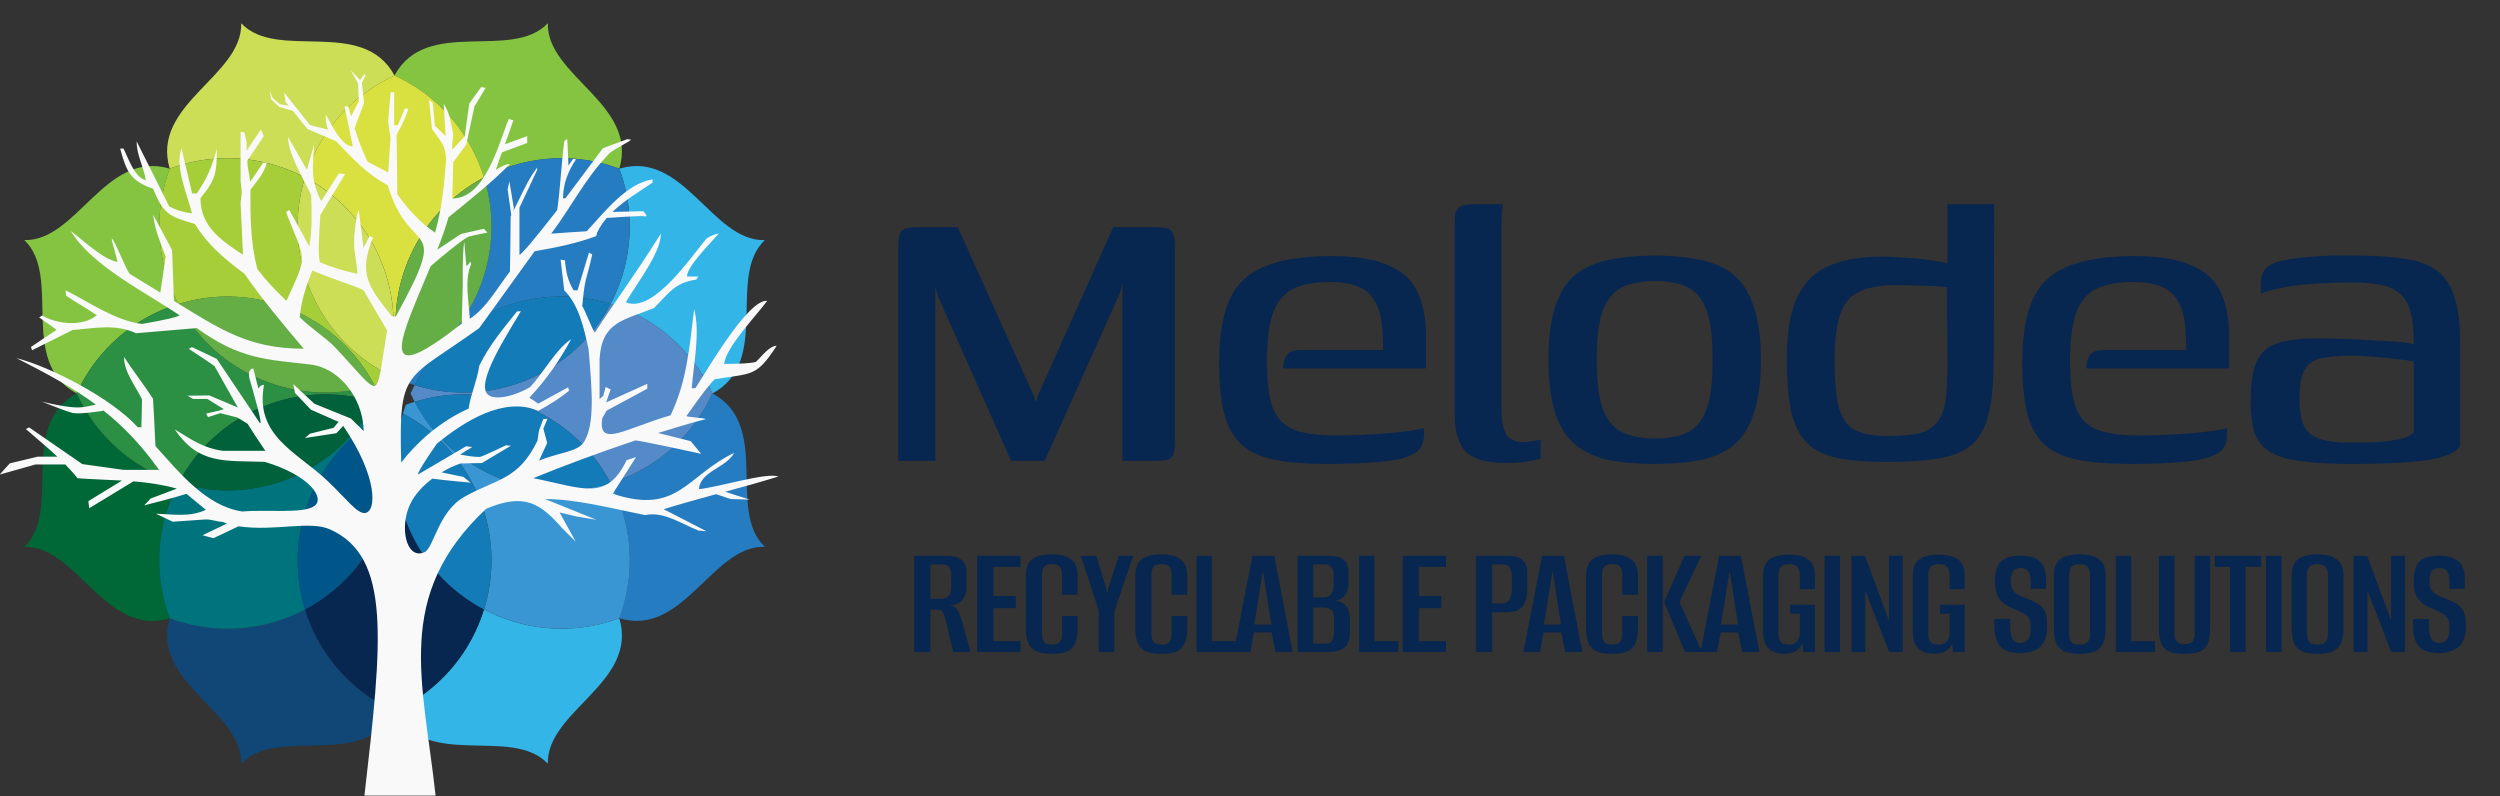
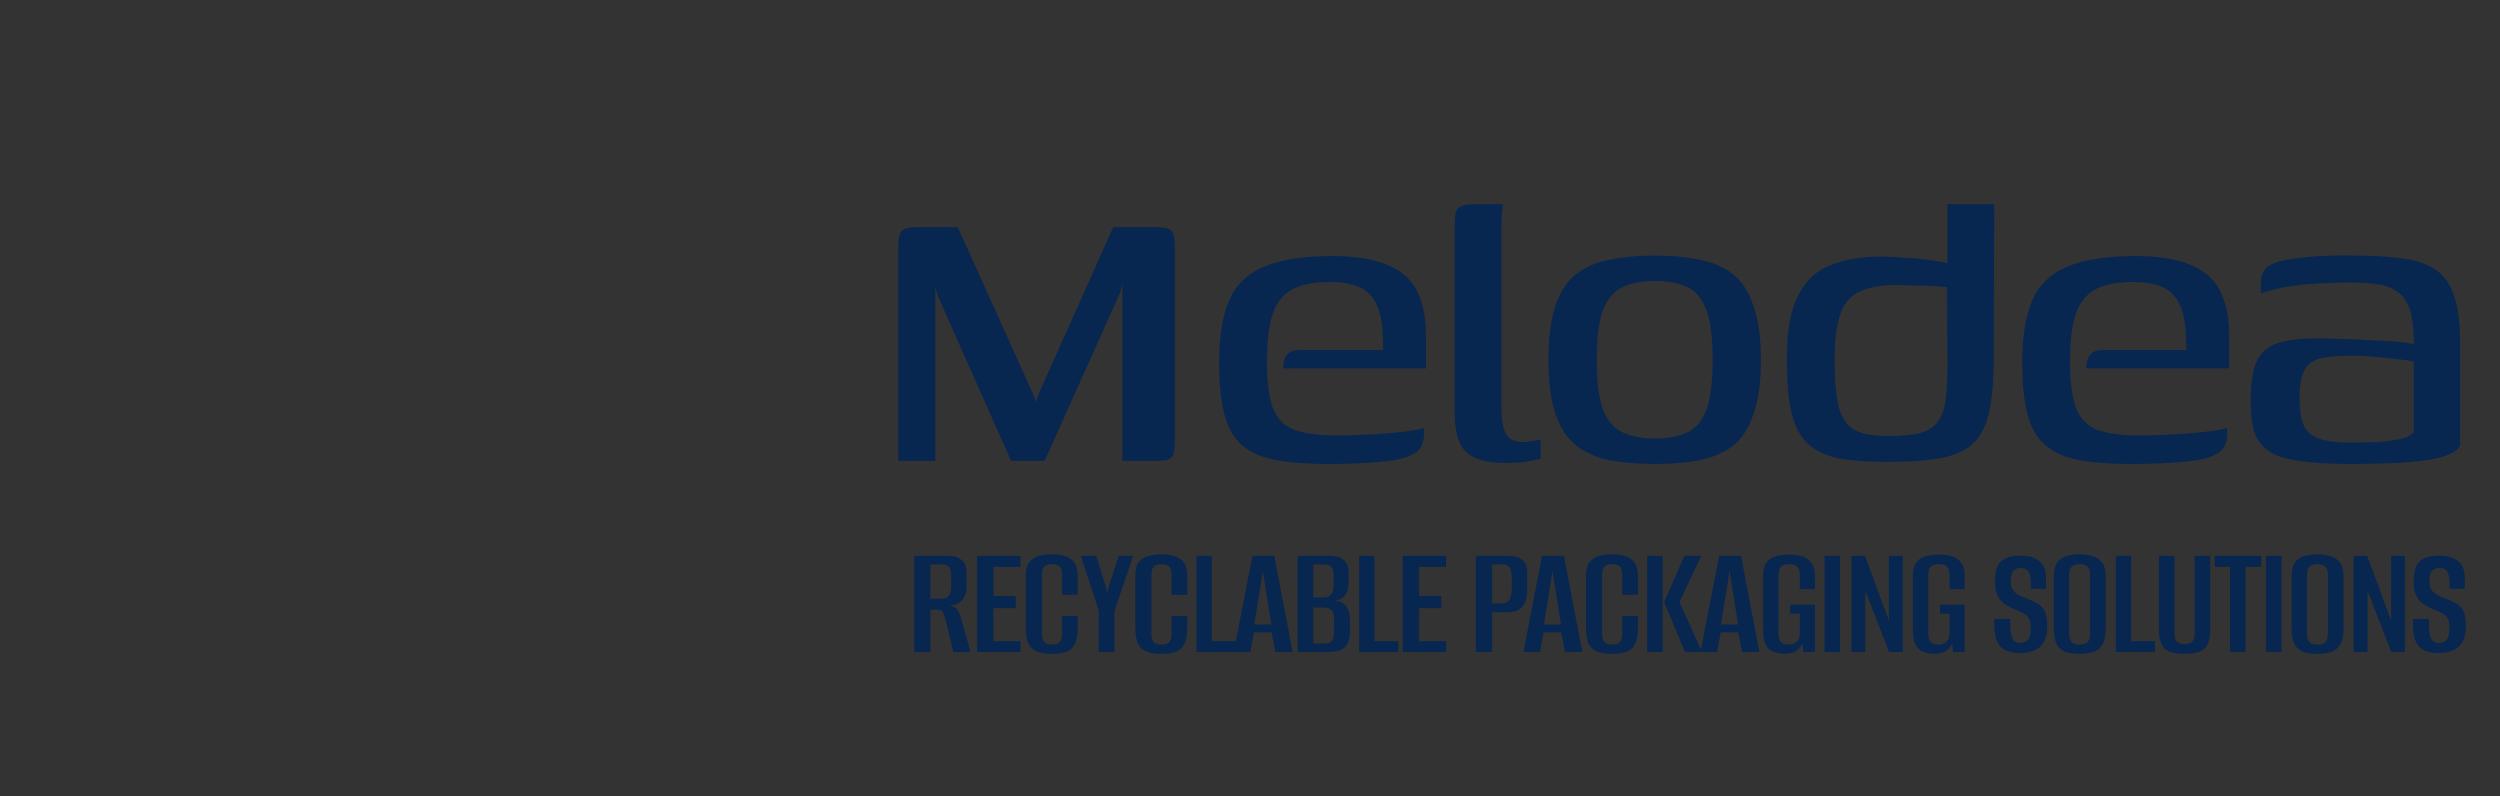
<svg xmlns="http://www.w3.org/2000/svg" width="179" height="57" viewBox="0 0 179 57" fill="none">
  <rect x="0" y="0" width="179" height="57" fill="#333333" stroke="none" />
  <path d="M64.317 33V17.825C64.317 17.098 64.402 16.661 64.572 16.515C64.742 16.345 65.154 16.261 65.809 16.261H68.575L74.07 28.451L74.142 28.742L74.215 28.67L74.288 28.378L79.71 16.261H82.658C83.264 16.261 83.652 16.333 83.822 16.479C84.016 16.624 84.113 16.988 84.113 17.571V31.654C84.113 32.066 84.077 32.369 84.004 32.563C83.931 32.733 83.786 32.854 83.567 32.927C83.373 32.976 83.082 33 82.694 33H80.365V20.3L80.183 20.991L74.797 33H72.395L67.155 21.21L66.973 20.555V33H64.317ZM95.041 33.218C93.561 33.218 92.311 33.121 91.293 32.927C90.298 32.733 89.497 32.369 88.891 31.835C88.309 31.302 87.896 30.562 87.654 29.616C87.411 28.67 87.29 27.444 87.29 25.94C87.29 24.145 87.52 22.689 87.981 21.573C88.442 20.457 89.255 19.645 90.419 19.135C91.608 18.602 93.258 18.335 95.368 18.335C97.018 18.335 98.328 18.541 99.298 18.953C100.293 19.341 101.009 19.96 101.445 20.809C101.882 21.658 102.1 22.738 102.1 24.048V26.377H91.875C91.875 25.989 91.96 25.673 92.129 25.431C92.299 25.188 92.615 25.067 93.076 25.067H99.044L99.007 24.121C98.983 22.762 98.692 21.768 98.134 21.137C97.6 20.506 96.63 20.191 95.223 20.191C94.058 20.191 93.148 20.373 92.493 20.736C91.838 21.1 91.377 21.695 91.111 22.52C90.844 23.32 90.71 24.436 90.71 25.867C90.71 27.347 90.856 28.476 91.147 29.252C91.462 30.004 91.972 30.513 92.675 30.78C93.403 31.047 94.41 31.18 95.696 31.18C96.157 31.18 96.69 31.168 97.297 31.144C97.928 31.12 98.558 31.084 99.189 31.035C99.844 30.986 100.427 30.926 100.936 30.853C101.445 30.78 101.785 30.707 101.955 30.635V31.144C101.955 31.411 101.894 31.678 101.773 31.945C101.652 32.212 101.397 32.43 101.009 32.6C100.499 32.842 99.747 33 98.753 33.073C97.782 33.17 96.545 33.218 95.041 33.218ZM107.758 33.146C106.472 33.146 105.55 32.891 104.992 32.381C104.434 31.848 104.155 30.914 104.155 29.579V16.079C104.155 15.69 104.18 15.399 104.228 15.205C104.301 14.987 104.434 14.841 104.628 14.768C104.823 14.671 105.114 14.623 105.502 14.623H107.612C107.612 14.671 107.588 14.866 107.54 15.205C107.515 15.545 107.503 15.945 107.503 16.406V29.143C107.503 30.04 107.612 30.683 107.831 31.071C108.049 31.459 108.462 31.654 109.068 31.654C109.262 31.654 109.493 31.629 109.759 31.581C110.051 31.532 110.233 31.496 110.305 31.472V32.854C110.16 32.879 109.905 32.927 109.541 33C109.177 33.097 108.583 33.146 107.758 33.146ZM118.513 33.218C117.3 33.218 116.22 33.133 115.274 32.964C114.352 32.77 113.552 32.418 112.872 31.908C112.217 31.399 111.72 30.647 111.38 29.652C111.041 28.657 110.871 27.36 110.871 25.758C110.871 24.157 111.041 22.859 111.38 21.865C111.72 20.87 112.217 20.118 112.872 19.608C113.552 19.099 114.352 18.759 115.274 18.59C116.22 18.395 117.3 18.298 118.513 18.298C119.677 18.298 120.72 18.395 121.642 18.59C122.588 18.759 123.389 19.099 124.044 19.608C124.699 20.118 125.196 20.87 125.536 21.865C125.9 22.859 126.082 24.157 126.082 25.758C126.082 27.384 125.9 28.694 125.536 29.689C125.196 30.683 124.699 31.435 124.044 31.945C123.389 32.43 122.588 32.77 121.642 32.964C120.72 33.133 119.677 33.218 118.513 33.218ZM118.513 31.399C119.386 31.399 120.126 31.265 120.733 30.998C121.363 30.732 121.836 30.198 122.152 29.397C122.467 28.597 122.625 27.384 122.625 25.758C122.625 24.133 122.467 22.92 122.152 22.119C121.836 21.319 121.363 20.785 120.733 20.518C120.126 20.251 119.386 20.118 118.513 20.118C117.639 20.118 116.887 20.251 116.257 20.518C115.626 20.785 115.141 21.319 114.801 22.119C114.486 22.92 114.328 24.133 114.328 25.758C114.328 27.384 114.486 28.597 114.801 29.397C115.141 30.198 115.626 30.732 116.257 30.998C116.887 31.265 117.639 31.399 118.513 31.399ZM127.939 25.686C127.939 23.721 128.205 22.216 128.739 21.173C129.273 20.106 130.049 19.378 131.068 18.99C132.087 18.577 133.312 18.371 134.744 18.371C135.18 18.371 135.678 18.395 136.236 18.444C136.818 18.468 137.388 18.517 137.946 18.59C138.504 18.662 139.001 18.747 139.438 18.844C139.875 18.917 140.178 19.002 140.348 19.099L139.438 19.536V14.623H142.786L142.749 25.686C142.749 27.335 142.628 28.657 142.386 29.652C142.143 30.622 141.743 31.35 141.185 31.835C140.627 32.321 139.85 32.648 138.856 32.818C137.861 32.988 136.624 33.073 135.144 33.073C133.761 33.073 132.597 32.988 131.65 32.818C130.729 32.624 129.989 32.272 129.431 31.763C128.897 31.253 128.509 30.513 128.266 29.543C128.048 28.573 127.939 27.287 127.939 25.686ZM135.071 31.217C136.017 31.217 136.781 31.156 137.364 31.035C137.946 30.889 138.383 30.635 138.674 30.271C138.989 29.907 139.195 29.397 139.292 28.742C139.389 28.063 139.438 27.19 139.438 26.122L139.402 20.555C139.159 20.53 138.831 20.506 138.419 20.482C138.007 20.457 137.57 20.445 137.109 20.445C136.648 20.421 136.223 20.409 135.835 20.409C134.744 20.409 133.87 20.555 133.215 20.846C132.56 21.113 132.087 21.634 131.796 22.41C131.505 23.187 131.359 24.303 131.359 25.758C131.359 27.311 131.468 28.476 131.687 29.252C131.929 30.028 132.318 30.55 132.851 30.817C133.409 31.084 134.149 31.217 135.071 31.217ZM152.544 33.218C151.064 33.218 149.815 33.121 148.796 32.927C147.802 32.733 147.001 32.369 146.394 31.835C145.812 31.302 145.4 30.562 145.157 29.616C144.915 28.67 144.793 27.444 144.793 25.94C144.793 24.145 145.024 22.689 145.485 21.573C145.946 20.457 146.758 19.645 147.923 19.135C149.112 18.602 150.761 18.335 152.872 18.335C154.522 18.335 155.832 18.541 156.802 18.953C157.797 19.341 158.512 19.96 158.949 20.809C159.386 21.658 159.604 22.738 159.604 24.048V26.377H149.378C149.378 25.989 149.463 25.673 149.633 25.431C149.803 25.188 150.118 25.067 150.579 25.067H156.547L156.511 24.121C156.487 22.762 156.196 21.768 155.638 21.137C155.104 20.506 154.133 20.191 152.726 20.191C151.562 20.191 150.652 20.373 149.997 20.736C149.342 21.1 148.881 21.695 148.614 22.52C148.347 23.32 148.214 24.436 148.214 25.867C148.214 27.347 148.359 28.476 148.651 29.252C148.966 30.004 149.475 30.513 150.179 30.78C150.907 31.047 151.914 31.18 153.199 31.18C153.66 31.18 154.194 31.168 154.801 31.144C155.431 31.12 156.062 31.084 156.693 31.035C157.348 30.986 157.93 30.926 158.44 30.853C158.949 30.78 159.289 30.707 159.458 30.635V31.144C159.458 31.411 159.398 31.678 159.277 31.945C159.155 32.212 158.901 32.43 158.512 32.6C158.003 32.842 157.251 33 156.256 33.073C155.286 33.17 154.048 33.218 152.544 33.218ZM168.318 33.218C166.814 33.218 165.589 33.146 164.643 33C163.697 32.879 162.969 32.648 162.46 32.309C161.95 31.969 161.598 31.508 161.404 30.926C161.234 30.343 161.15 29.616 161.15 28.742C161.15 27.505 161.283 26.571 161.55 25.94C161.841 25.285 162.326 24.837 163.005 24.594C163.709 24.351 164.643 24.23 165.807 24.23C166.414 24.23 167.081 24.242 167.809 24.266C168.561 24.291 169.277 24.327 169.956 24.375C170.659 24.4 171.266 24.436 171.775 24.485C172.309 24.533 172.661 24.594 172.831 24.667C172.831 23.648 172.746 22.847 172.576 22.265C172.406 21.683 172.127 21.246 171.739 20.955C171.375 20.664 170.914 20.47 170.356 20.373C169.798 20.276 169.143 20.227 168.391 20.227C167.566 20.227 166.741 20.251 165.917 20.3C165.116 20.348 164.352 20.433 163.624 20.555C162.92 20.676 162.338 20.834 161.877 21.028V20.336C161.877 19.778 162.023 19.378 162.314 19.135C162.629 18.893 163.005 18.735 163.442 18.662C163.927 18.541 164.643 18.444 165.589 18.371C166.535 18.298 167.542 18.274 168.609 18.298C169.968 18.298 171.12 18.371 172.067 18.517C173.037 18.638 173.813 18.905 174.396 19.317C175.002 19.73 175.439 20.348 175.706 21.173C175.997 21.998 176.142 23.102 176.142 24.485V31.908C175.924 32.369 175.184 32.709 173.922 32.927C172.661 33.121 170.793 33.218 168.318 33.218ZM168.318 31.69C169.289 31.69 170.077 31.666 170.684 31.617C171.314 31.544 171.8 31.459 172.139 31.362C172.479 31.241 172.709 31.096 172.831 30.926V25.904C172.612 25.831 172.224 25.77 171.666 25.722C171.108 25.649 170.526 25.588 169.92 25.54C169.313 25.491 168.804 25.467 168.391 25.467C167.494 25.467 166.766 25.528 166.208 25.649C165.65 25.77 165.249 26.049 165.007 26.486C164.764 26.923 164.643 27.602 164.643 28.524C164.643 29.276 164.728 29.883 164.898 30.343C165.068 30.805 165.407 31.144 165.917 31.362C166.45 31.581 167.251 31.69 168.318 31.69Z" fill="#072650" />
  <path d="M65.461 46.678V39.795H67.836C68.271 39.795 68.605 39.892 68.838 40.087C69.078 40.281 69.199 40.568 69.199 40.948V42.043C69.199 42.423 69.094 42.734 68.884 42.974C68.675 43.207 68.364 43.336 67.953 43.359C68.217 43.382 68.403 43.468 68.512 43.615C68.628 43.763 68.733 43.992 68.826 44.302L69.49 46.678H68.255L67.708 44.383C67.654 44.189 67.592 44.019 67.522 43.871C67.452 43.724 67.339 43.65 67.184 43.65H66.614V46.678H65.461ZM66.614 42.87H67.359C67.63 42.87 67.821 42.8 67.929 42.66C68.046 42.52 68.104 42.307 68.104 42.02V41.146C68.104 40.89 68.05 40.704 67.941 40.587C67.84 40.471 67.681 40.413 67.464 40.413H66.614V42.87ZM69.967 46.678V39.795H73.065V40.587H71.132V42.672H72.727V43.545H71.132V45.909H73.065V46.678H69.967ZM75.311 46.817C74.954 46.817 74.632 46.775 74.345 46.689C74.065 46.604 73.844 46.429 73.681 46.165C73.526 45.894 73.448 45.49 73.448 44.954V41.239C73.448 40.82 73.526 40.502 73.681 40.285C73.844 40.059 74.065 39.904 74.345 39.819C74.632 39.733 74.958 39.691 75.323 39.691C75.695 39.691 76.018 39.737 76.289 39.83C76.561 39.916 76.775 40.071 76.93 40.296C77.085 40.514 77.163 40.828 77.163 41.239V42.59H76.045V41.205C76.045 40.964 76.014 40.789 75.952 40.68C75.889 40.564 75.804 40.486 75.695 40.448C75.587 40.409 75.463 40.389 75.323 40.389C75.183 40.389 75.059 40.409 74.95 40.448C74.841 40.486 74.756 40.564 74.694 40.68C74.632 40.789 74.601 40.964 74.601 41.205V45.338C74.601 45.571 74.632 45.746 74.694 45.862C74.756 45.979 74.841 46.056 74.95 46.095C75.059 46.134 75.183 46.154 75.323 46.154C75.47 46.154 75.594 46.134 75.695 46.095C75.804 46.056 75.889 45.979 75.952 45.862C76.014 45.746 76.045 45.571 76.045 45.338V44.104H77.163V44.943C77.163 45.494 77.085 45.901 76.93 46.165C76.775 46.429 76.561 46.604 76.289 46.689C76.018 46.775 75.692 46.817 75.311 46.817ZM78.67 46.678V43.72L77.389 39.795H78.495L79.217 42.148L79.275 42.509L79.345 42.148L80.102 39.795H81.139L79.788 43.778V46.678H78.67ZM83.153 46.817C82.796 46.817 82.474 46.775 82.186 46.689C81.907 46.604 81.686 46.429 81.522 46.165C81.367 45.894 81.29 45.49 81.29 44.954V41.239C81.29 40.82 81.367 40.502 81.522 40.285C81.686 40.059 81.907 39.904 82.186 39.819C82.474 39.733 82.799 39.691 83.164 39.691C83.537 39.691 83.859 39.737 84.131 39.83C84.403 39.916 84.616 40.071 84.771 40.296C84.927 40.514 85.004 40.828 85.004 41.239V42.59H83.886V41.205C83.886 40.964 83.855 40.789 83.793 40.68C83.731 40.564 83.646 40.486 83.537 40.448C83.428 40.409 83.304 40.389 83.164 40.389C83.025 40.389 82.9 40.409 82.792 40.448C82.683 40.486 82.598 40.564 82.536 40.68C82.474 40.789 82.442 40.964 82.442 41.205V45.338C82.442 45.571 82.474 45.746 82.536 45.862C82.598 45.979 82.683 46.056 82.792 46.095C82.9 46.134 83.025 46.154 83.164 46.154C83.312 46.154 83.436 46.134 83.537 46.095C83.646 46.056 83.731 45.979 83.793 45.862C83.855 45.746 83.886 45.571 83.886 45.338V44.104H85.004V44.943C85.004 45.494 84.927 45.901 84.771 46.165C84.616 46.429 84.403 46.604 84.131 46.689C83.859 46.775 83.533 46.817 83.153 46.817ZM85.673 46.678V39.795H86.768V45.909H88.48V46.678H85.673ZM88.338 46.678L89.677 39.795H91.238L92.553 46.678H91.319L91.04 45.28H89.782L89.526 46.678H88.338ZM89.805 44.71H91.028L90.422 40.878L89.805 44.71ZM92.912 46.678V39.795H95.229C95.649 39.795 95.975 39.892 96.207 40.087C96.44 40.281 96.557 40.568 96.557 40.948V41.752C96.557 41.961 96.526 42.152 96.464 42.322C96.409 42.485 96.324 42.621 96.207 42.73C96.107 42.831 95.986 42.901 95.847 42.94C95.715 42.978 95.59 43.002 95.474 43.009C95.614 43.009 95.749 43.025 95.882 43.056C96.013 43.087 96.134 43.149 96.243 43.242C96.367 43.351 96.464 43.491 96.534 43.661C96.611 43.832 96.65 44.042 96.65 44.29V45.245C96.65 45.633 96.584 45.932 96.452 46.142C96.328 46.344 96.149 46.483 95.916 46.561C95.691 46.639 95.42 46.678 95.101 46.678H92.912ZM94.03 46.084H94.857C94.996 46.084 95.113 46.06 95.206 46.014C95.307 45.967 95.385 45.878 95.439 45.746C95.493 45.614 95.52 45.424 95.52 45.175V44.302C95.52 43.976 95.451 43.763 95.311 43.661C95.179 43.553 95.004 43.498 94.787 43.498H94.03V46.084ZM94.03 42.776H94.764C94.996 42.776 95.175 42.707 95.299 42.567C95.424 42.427 95.486 42.198 95.486 41.88V41.146C95.486 40.89 95.427 40.704 95.311 40.587C95.202 40.471 95.062 40.413 94.892 40.413H94.03V42.776ZM97.316 46.678V39.795H98.411V45.909H100.123V46.678H97.316ZM100.435 46.678V39.795H103.533V40.587H101.6V42.672H103.195V43.545H101.6V45.909H103.533V46.678H100.435ZM105.673 46.678V39.795H108.002C108.436 39.795 108.77 39.892 109.003 40.087C109.236 40.281 109.353 40.568 109.353 40.948V42.171C109.353 42.466 109.314 42.742 109.236 42.998C109.166 43.246 109.026 43.448 108.817 43.603C108.615 43.759 108.32 43.836 107.932 43.836H106.837V46.678H105.673ZM106.837 43.207H107.548C107.78 43.207 107.955 43.118 108.072 42.94C108.188 42.753 108.246 42.454 108.246 42.043V41.426C108.246 41.061 108.196 40.801 108.095 40.645C107.994 40.49 107.854 40.413 107.676 40.413H106.837V43.207ZM109.077 46.678L110.416 39.795H111.976L113.292 46.678H112.058L111.778 45.28H110.521L110.265 46.678H109.077ZM110.544 44.71H111.767L111.161 40.878L110.544 44.71ZM115.421 46.817C115.064 46.817 114.742 46.775 114.454 46.689C114.175 46.604 113.954 46.429 113.791 46.165C113.635 45.894 113.558 45.49 113.558 44.954V41.239C113.558 40.82 113.635 40.502 113.791 40.285C113.954 40.059 114.175 39.904 114.454 39.819C114.742 39.733 115.068 39.691 115.432 39.691C115.805 39.691 116.127 39.737 116.399 39.83C116.671 39.916 116.884 40.071 117.039 40.296C117.195 40.514 117.272 40.828 117.272 41.239V42.59H116.154V41.205C116.154 40.964 116.123 40.789 116.061 40.68C115.999 40.564 115.914 40.486 115.805 40.448C115.696 40.409 115.572 40.389 115.432 40.389C115.293 40.389 115.169 40.409 115.06 40.448C114.951 40.486 114.866 40.564 114.804 40.68C114.742 40.789 114.711 40.964 114.711 41.205V45.338C114.711 45.571 114.742 45.746 114.804 45.862C114.866 45.979 114.951 46.056 115.06 46.095C115.169 46.134 115.293 46.154 115.432 46.154C115.58 46.154 115.704 46.134 115.805 46.095C115.914 46.056 115.999 45.979 116.061 45.862C116.123 45.746 116.154 45.571 116.154 45.338V44.104H117.272V44.943C117.272 45.494 117.195 45.901 117.039 46.165C116.884 46.429 116.671 46.604 116.399 46.689C116.127 46.775 115.801 46.817 115.421 46.817ZM120.643 46.678L119.152 43.103L120.608 39.795H121.807L120.247 43.103L121.866 46.678H120.643ZM117.941 46.678V39.795H119.047V46.678H117.941ZM121.755 46.678L123.094 39.795H124.654L125.97 46.678H124.736L124.456 45.28H123.199L122.943 46.678H121.755ZM123.222 44.71H124.445L123.839 40.878L123.222 44.71ZM127.761 46.806C127.497 46.806 127.249 46.763 127.016 46.678C126.783 46.6 126.593 46.441 126.445 46.2C126.305 45.952 126.236 45.583 126.236 45.094V41.251C126.236 40.832 126.313 40.514 126.468 40.296C126.624 40.071 126.841 39.92 127.121 39.842C127.4 39.757 127.722 39.714 128.087 39.714C128.452 39.714 128.774 39.757 129.054 39.842C129.333 39.927 129.55 40.083 129.706 40.308C129.869 40.525 129.95 40.84 129.95 41.251V42.183H128.867V41.205C128.867 40.972 128.832 40.797 128.762 40.68C128.7 40.564 128.611 40.486 128.495 40.448C128.386 40.409 128.254 40.389 128.099 40.389C127.959 40.389 127.831 40.409 127.714 40.448C127.598 40.486 127.505 40.564 127.435 40.68C127.373 40.797 127.342 40.972 127.342 41.205V45.338C127.342 45.571 127.373 45.746 127.435 45.862C127.505 45.979 127.598 46.056 127.714 46.095C127.831 46.134 127.959 46.154 128.099 46.154C128.324 46.154 128.506 46.087 128.646 45.956C128.794 45.816 128.867 45.61 128.867 45.338V43.941H128.18V43.3H129.95V46.678H129.112L129.054 46.095C129.038 46.126 129.019 46.161 128.995 46.2C128.972 46.231 128.953 46.258 128.937 46.282C128.844 46.421 128.704 46.546 128.518 46.654C128.339 46.755 128.087 46.806 127.761 46.806ZM130.642 46.678V39.795H131.748V46.678H130.642ZM132.567 46.678V39.795H133.533L135.245 44.43V39.795H136.235V46.678H135.257L133.557 42.287V46.678H132.567ZM138.483 46.806C138.219 46.806 137.971 46.763 137.738 46.678C137.505 46.6 137.315 46.441 137.167 46.2C137.027 45.952 136.957 45.583 136.957 45.094V41.251C136.957 40.832 137.035 40.514 137.19 40.296C137.346 40.071 137.563 39.92 137.842 39.842C138.122 39.757 138.444 39.714 138.809 39.714C139.174 39.714 139.496 39.757 139.776 39.842C140.055 39.927 140.272 40.083 140.428 40.308C140.591 40.525 140.672 40.84 140.672 41.251V42.183H139.589V41.205C139.589 40.972 139.554 40.797 139.484 40.68C139.422 40.564 139.333 40.486 139.217 40.448C139.108 40.409 138.976 40.389 138.821 40.389C138.681 40.389 138.553 40.409 138.436 40.448C138.32 40.486 138.227 40.564 138.157 40.68C138.095 40.797 138.064 40.972 138.064 41.205V45.338C138.064 45.571 138.095 45.746 138.157 45.862C138.227 45.979 138.32 46.056 138.436 46.095C138.553 46.134 138.681 46.154 138.821 46.154C139.046 46.154 139.228 46.087 139.368 45.956C139.515 45.816 139.589 45.61 139.589 45.338V43.941H138.902V43.3H140.672V46.678H139.834L139.776 46.095C139.76 46.126 139.741 46.161 139.717 46.2C139.694 46.231 139.675 46.258 139.659 46.282C139.566 46.421 139.426 46.546 139.24 46.654C139.061 46.755 138.809 46.806 138.483 46.806ZM144.634 46.759C144.254 46.759 143.924 46.701 143.644 46.584C143.365 46.468 143.151 46.262 143.004 45.967C142.864 45.672 142.794 45.257 142.794 44.721V44.325C142.981 44.325 143.171 44.325 143.365 44.325C143.559 44.325 143.749 44.325 143.936 44.325V44.814C143.936 45.14 143.967 45.393 144.029 45.571C144.091 45.75 144.176 45.874 144.285 45.944C144.394 46.006 144.518 46.037 144.658 46.037C144.883 46.037 145.061 45.963 145.193 45.816C145.333 45.661 145.403 45.373 145.403 44.954C145.403 44.644 145.356 44.411 145.263 44.255C145.17 44.1 145.022 43.976 144.821 43.883C144.626 43.782 144.374 43.669 144.064 43.545C143.807 43.429 143.586 43.293 143.4 43.138C143.214 42.982 143.074 42.784 142.981 42.544C142.888 42.303 142.841 42.004 142.841 41.647C142.841 41.212 142.895 40.859 143.004 40.587C143.12 40.308 143.314 40.106 143.586 39.982C143.858 39.85 144.223 39.784 144.681 39.784C145.271 39.784 145.721 39.92 146.032 40.191C146.342 40.455 146.497 40.843 146.497 41.356V42.159C146.319 42.159 146.136 42.159 145.95 42.159C145.772 42.159 145.589 42.159 145.403 42.159V41.682C145.403 41.325 145.345 41.069 145.228 40.913C145.119 40.75 144.941 40.669 144.692 40.669C144.436 40.669 144.25 40.746 144.134 40.902C144.025 41.049 143.97 41.286 143.97 41.612C143.97 41.892 144.025 42.109 144.134 42.264C144.242 42.412 144.382 42.528 144.553 42.614C144.731 42.699 144.914 42.776 145.1 42.846C145.449 42.978 145.733 43.114 145.95 43.254C146.167 43.394 146.327 43.58 146.428 43.813C146.528 44.046 146.579 44.376 146.579 44.803C146.579 45.292 146.497 45.68 146.334 45.967C146.179 46.247 145.954 46.449 145.659 46.573C145.372 46.697 145.03 46.759 144.634 46.759ZM148.894 46.817C148.529 46.817 148.207 46.775 147.927 46.689C147.656 46.604 147.442 46.429 147.287 46.165C147.132 45.894 147.054 45.49 147.054 44.954V41.239C147.054 40.82 147.132 40.502 147.287 40.285C147.442 40.059 147.659 39.904 147.939 39.819C148.218 39.733 148.541 39.691 148.905 39.691C149.27 39.691 149.589 39.737 149.86 39.83C150.14 39.916 150.361 40.071 150.524 40.296C150.687 40.514 150.769 40.828 150.769 41.239V44.943C150.769 45.494 150.687 45.901 150.524 46.165C150.361 46.429 150.14 46.604 149.86 46.689C149.581 46.775 149.259 46.817 148.894 46.817ZM148.894 46.154C149.041 46.154 149.173 46.134 149.29 46.095C149.406 46.049 149.495 45.967 149.558 45.851C149.62 45.734 149.651 45.563 149.651 45.338V41.205C149.651 40.987 149.62 40.82 149.558 40.704C149.495 40.58 149.406 40.498 149.29 40.459C149.173 40.413 149.041 40.389 148.894 40.389C148.746 40.389 148.614 40.413 148.498 40.459C148.389 40.498 148.304 40.58 148.242 40.704C148.18 40.82 148.149 40.987 148.149 41.205V45.338C148.149 45.563 148.18 45.734 148.242 45.851C148.304 45.967 148.389 46.049 148.498 46.095C148.614 46.134 148.746 46.154 148.894 46.154ZM151.494 46.678V39.795H152.589V45.909H154.301V46.678H151.494ZM156.418 46.817C156.154 46.817 155.91 46.798 155.685 46.759C155.46 46.72 155.266 46.643 155.103 46.526C154.939 46.41 154.811 46.235 154.718 46.002C154.625 45.769 154.579 45.455 154.579 45.059V39.795H155.696V45.35C155.696 45.56 155.727 45.723 155.79 45.839C155.859 45.948 155.949 46.022 156.057 46.06C156.166 46.099 156.286 46.119 156.418 46.119C156.55 46.119 156.671 46.099 156.779 46.06C156.888 46.022 156.973 45.948 157.036 45.839C157.105 45.723 157.14 45.56 157.14 45.35V39.795H158.247V45.047C158.247 45.443 158.2 45.761 158.107 46.002C158.022 46.235 157.897 46.41 157.734 46.526C157.571 46.643 157.377 46.72 157.152 46.759C156.927 46.798 156.682 46.817 156.418 46.817ZM159.669 46.678V40.587H158.575V39.795H161.905V40.587H160.787V46.678H159.669ZM162.25 46.678V39.795H163.357V46.678H162.25ZM165.922 46.817C165.557 46.817 165.235 46.775 164.956 46.689C164.684 46.604 164.47 46.429 164.315 46.165C164.16 45.894 164.082 45.49 164.082 44.954V41.239C164.082 40.82 164.16 40.502 164.315 40.285C164.47 40.059 164.688 39.904 164.967 39.819C165.247 39.733 165.569 39.691 165.934 39.691C166.299 39.691 166.617 39.737 166.889 39.83C167.168 39.916 167.389 40.071 167.552 40.296C167.715 40.514 167.797 40.828 167.797 41.239V44.943C167.797 45.494 167.715 45.901 167.552 46.165C167.389 46.429 167.168 46.604 166.889 46.689C166.609 46.775 166.287 46.817 165.922 46.817ZM165.922 46.154C166.07 46.154 166.202 46.134 166.318 46.095C166.435 46.049 166.524 45.967 166.586 45.851C166.648 45.734 166.679 45.563 166.679 45.338V41.205C166.679 40.987 166.648 40.82 166.586 40.704C166.524 40.58 166.435 40.498 166.318 40.459C166.202 40.413 166.07 40.389 165.922 40.389C165.775 40.389 165.643 40.413 165.526 40.459C165.418 40.498 165.332 40.58 165.27 40.704C165.208 40.82 165.177 40.987 165.177 41.205V45.338C165.177 45.563 165.208 45.734 165.27 45.851C165.332 45.967 165.418 46.049 165.526 46.095C165.643 46.134 165.775 46.154 165.922 46.154ZM168.523 46.678V39.795H169.489L171.201 44.43V39.795H172.191V46.678H171.213L169.512 42.287V46.678H168.523ZM174.613 46.759C174.233 46.759 173.903 46.701 173.624 46.584C173.344 46.468 173.131 46.262 172.983 45.967C172.843 45.672 172.774 45.257 172.774 44.721V44.325C172.96 44.325 173.15 44.325 173.344 44.325C173.538 44.325 173.728 44.325 173.915 44.325V44.814C173.915 45.14 173.946 45.393 174.008 45.571C174.07 45.75 174.155 45.874 174.264 45.944C174.373 46.006 174.497 46.037 174.637 46.037C174.862 46.037 175.04 45.963 175.172 45.816C175.312 45.661 175.382 45.373 175.382 44.954C175.382 44.644 175.335 44.411 175.242 44.255C175.149 44.1 175.002 43.976 174.8 43.883C174.606 43.782 174.353 43.669 174.043 43.545C173.787 43.429 173.565 43.293 173.379 43.138C173.193 42.982 173.053 42.784 172.96 42.544C172.867 42.303 172.82 42.004 172.82 41.647C172.82 41.212 172.874 40.859 172.983 40.587C173.1 40.308 173.294 40.106 173.565 39.982C173.837 39.85 174.202 39.784 174.66 39.784C175.25 39.784 175.7 39.92 176.011 40.191C176.321 40.455 176.477 40.843 176.477 41.356V42.159C176.298 42.159 176.116 42.159 175.929 42.159C175.751 42.159 175.568 42.159 175.382 42.159V41.682C175.382 41.325 175.324 41.069 175.207 40.913C175.099 40.75 174.92 40.669 174.672 40.669C174.415 40.669 174.229 40.746 174.113 40.902C174.004 41.049 173.95 41.286 173.95 41.612C173.95 41.892 174.004 42.109 174.113 42.264C174.221 42.412 174.361 42.528 174.532 42.614C174.71 42.699 174.893 42.776 175.079 42.846C175.429 42.978 175.712 43.114 175.929 43.254C176.147 43.394 176.306 43.58 176.407 43.813C176.508 44.046 176.558 44.376 176.558 44.803C176.558 45.292 176.477 45.68 176.314 45.967C176.158 46.247 175.933 46.449 175.638 46.573C175.351 46.697 175.009 46.759 174.613 46.759Z" fill="#072650" />
  <g clip-path="url(#clip0_7_717)">
    <path fill-rule="evenodd" clip-rule="evenodd" d="M12.153 12.077C14.867 11.063 17.958 11.04 20.843 12.237C21.187 12.38 21.519 12.535 21.845 12.706C21.954 12.363 22.08 12.014 22.217 11.67C23.414 8.785 25.618 6.615 28.251 5.413C25.961 1.177 19.876 4.411 17.271 1.669C17.369 5.448 10.78 7.468 12.153 12.082V12.077Z" fill="#CCDD56" />
    <path fill-rule="evenodd" clip-rule="evenodd" d="M12.314 20.767C11.117 17.881 11.146 14.79 12.153 12.077C7.539 10.697 5.524 17.292 1.74 17.189C4.482 19.793 1.248 25.879 5.484 28.169C6.692 25.535 8.856 23.331 11.741 22.135C12.085 21.992 12.428 21.866 12.777 21.763C12.606 21.442 12.451 21.104 12.308 20.761L12.314 20.767Z" fill="#85C441" />
    <path fill-rule="evenodd" clip-rule="evenodd" d="M11.741 34.202C8.856 33.006 6.692 30.808 5.484 28.174C1.248 30.464 4.482 36.549 1.74 39.154C5.519 39.057 7.539 45.646 12.153 44.272C11.146 41.553 11.117 38.467 12.314 35.582C12.457 35.238 12.611 34.906 12.783 34.58C12.434 34.471 12.09 34.345 11.747 34.202H11.741Z" fill="#006736" />
    <path fill-rule="evenodd" clip-rule="evenodd" d="M20.843 44.106C17.958 45.302 14.873 45.274 12.153 44.266C10.78 48.88 17.369 50.895 17.271 54.679C19.876 51.937 25.961 55.171 28.251 50.935C25.618 49.727 23.414 47.563 22.217 44.678C22.074 44.335 21.948 43.991 21.845 43.642C21.525 43.814 21.187 43.968 20.843 44.111V44.106Z" fill="#104777" />
    <path fill-rule="evenodd" clip-rule="evenodd" d="M34.279 44.678C33.082 47.563 30.884 49.733 28.245 50.935C30.535 55.171 36.62 51.937 39.225 54.679C39.128 50.895 45.717 48.88 44.343 44.266C41.629 45.274 38.538 45.302 35.653 44.106C35.309 43.963 34.977 43.808 34.651 43.636C34.542 43.986 34.416 44.335 34.273 44.672L34.279 44.678Z" fill="#34B5E8" />
    <path fill-rule="evenodd" clip-rule="evenodd" d="M44.183 35.576C45.379 38.461 45.351 41.553 44.343 44.266C48.957 45.64 50.972 39.051 54.756 39.148C52.014 36.544 55.248 30.458 51.012 28.168C49.804 30.802 47.64 33.006 44.755 34.202C44.412 34.345 44.062 34.471 43.719 34.58C43.891 34.901 44.045 35.233 44.188 35.582L44.183 35.576Z" fill="#257CC1" />
    <path fill-rule="evenodd" clip-rule="evenodd" d="M44.755 22.14C47.64 23.337 49.804 25.541 51.012 28.174C55.248 25.884 52.014 19.799 54.756 17.194C50.972 17.292 48.957 10.703 44.343 12.077C45.35 14.79 45.379 17.881 44.182 20.767C44.039 21.11 43.885 21.442 43.713 21.768C44.062 21.877 44.406 22.003 44.749 22.14H44.755Z" fill="#34B5E8" />
-     <path fill-rule="evenodd" clip-rule="evenodd" d="M35.653 12.237C38.538 11.04 41.629 11.063 44.343 12.077C45.717 7.463 39.128 5.448 39.225 1.664C36.62 4.406 30.535 1.171 28.245 5.407C30.878 6.61 33.077 8.779 34.273 11.664C34.416 12.008 34.542 12.357 34.651 12.701C34.971 12.535 35.303 12.374 35.653 12.231V12.237Z" fill="#85C441" />
    <path fill-rule="evenodd" clip-rule="evenodd" d="M44.343 12.077C41.629 11.063 38.538 11.04 35.653 12.237C35.309 12.38 34.977 12.535 34.651 12.706C36.346 18.162 33.895 24.075 28.84 26.732C28.904 26.943 28.978 27.149 29.058 27.361C29.27 27.436 29.476 27.51 29.688 27.573C32.344 22.524 38.263 20.068 43.713 21.763C43.885 21.442 44.039 21.104 44.182 20.761C45.379 17.876 45.35 14.784 44.343 12.071V12.077Z" fill="#257CC1" />
    <path fill-rule="evenodd" clip-rule="evenodd" d="M34.657 12.701C34.548 12.357 34.422 12.008 34.279 11.664C33.083 8.779 30.884 6.61 28.251 5.407C25.618 6.61 23.414 8.779 22.217 11.664C22.074 12.008 21.948 12.357 21.845 12.701C26.894 15.363 29.344 21.276 27.656 26.726C27.85 26.829 28.051 26.926 28.251 27.018C28.451 26.926 28.652 26.829 28.846 26.726C27.152 21.27 29.602 15.357 34.657 12.701Z" fill="#D9E140" />
    <path fill-rule="evenodd" clip-rule="evenodd" d="M27.65 26.732C22.595 24.07 20.145 18.156 21.839 12.706C21.519 12.54 21.181 12.38 20.837 12.237C17.952 11.04 14.861 11.063 12.148 12.077C11.14 14.79 11.111 17.881 12.308 20.767C12.451 21.11 12.605 21.442 12.777 21.768C18.233 20.074 24.146 22.524 26.802 27.579C27.014 27.516 27.22 27.441 27.432 27.367C27.512 27.161 27.581 26.949 27.65 26.737V26.732Z" fill="#A6CE39" />
    <path fill-rule="evenodd" clip-rule="evenodd" d="M26.808 27.573C21.353 29.268 15.439 26.817 12.783 21.763C12.434 21.871 12.09 21.997 11.747 22.135C8.862 23.331 6.692 25.535 5.49 28.169C6.692 30.802 8.862 33.006 11.747 34.202C12.09 34.345 12.434 34.471 12.783 34.58C15.445 29.525 21.358 27.075 26.808 28.77C26.911 28.575 27.009 28.375 27.1 28.174C27.009 27.974 26.911 27.773 26.808 27.579V27.573Z" fill="#2C9044" />
    <path fill-rule="evenodd" clip-rule="evenodd" d="M26.809 28.77C24.152 33.819 18.233 36.269 12.783 34.58C12.611 34.901 12.457 35.233 12.314 35.582C11.117 38.467 11.146 41.558 12.154 44.272C14.867 45.279 17.958 45.308 20.843 44.111C21.187 43.968 21.519 43.814 21.845 43.642C20.151 38.192 22.601 32.279 27.656 29.617C27.587 29.405 27.518 29.199 27.438 28.987C27.232 28.913 27.02 28.838 26.809 28.775V28.77Z" fill="#00747D" />
    <path fill-rule="evenodd" clip-rule="evenodd" d="M27.65 29.611C29.344 35.061 26.894 40.98 21.84 43.636C21.948 43.986 22.074 44.335 22.212 44.672C23.408 47.558 25.612 49.727 28.245 50.929C30.879 49.722 33.083 47.558 34.279 44.672C34.422 44.329 34.548 43.986 34.657 43.636C29.602 40.98 27.152 35.061 28.846 29.611C28.652 29.508 28.451 29.411 28.251 29.319C28.051 29.411 27.85 29.508 27.656 29.611H27.65Z" fill="#072650" />
    <path fill-rule="evenodd" clip-rule="evenodd" d="M28.847 29.611C33.901 32.273 36.352 38.181 34.657 43.636C34.978 43.808 35.31 43.963 35.659 44.106C38.544 45.302 41.635 45.274 44.349 44.266C45.356 41.553 45.385 38.461 44.188 35.576C44.045 35.233 43.891 34.901 43.719 34.574C38.264 36.269 32.35 33.819 29.694 28.764C29.482 28.827 29.276 28.901 29.064 28.976C28.984 29.187 28.915 29.393 28.847 29.605V29.611Z" fill="#3996D2" />
    <path fill-rule="evenodd" clip-rule="evenodd" d="M29.688 28.77C35.138 27.075 41.051 29.525 43.713 34.58C44.062 34.471 44.406 34.345 44.749 34.202C47.635 33.006 49.804 30.802 51.007 28.169C49.799 25.535 47.635 23.331 44.749 22.135C44.406 21.992 44.057 21.866 43.713 21.763C41.051 26.817 35.138 29.262 29.688 27.573C29.585 27.768 29.488 27.968 29.396 28.169C29.488 28.369 29.585 28.569 29.688 28.764V28.77Z" fill="#558AC8" />
    <path fill-rule="evenodd" clip-rule="evenodd" d="M28.846 26.732C33.901 24.07 36.351 18.156 34.657 12.706C29.602 15.368 27.152 21.282 28.846 26.732Z" fill="#65AE45" />
    <path fill-rule="evenodd" clip-rule="evenodd" d="M27.65 26.732C29.344 21.276 26.894 15.363 21.839 12.706C20.145 18.162 22.595 24.075 27.65 26.732Z" fill="#CCDD56" />
    <path fill-rule="evenodd" clip-rule="evenodd" d="M26.809 27.573C24.152 22.524 18.233 20.068 12.783 21.763C15.445 26.817 21.359 29.262 26.809 27.573Z" fill="#65AE45" />
    <path fill-rule="evenodd" clip-rule="evenodd" d="M26.809 28.77C21.353 27.075 15.44 29.525 12.783 34.58C18.239 36.275 24.152 33.824 26.809 28.77Z" fill="#00613A" />
    <path fill-rule="evenodd" clip-rule="evenodd" d="M27.65 29.611C22.595 32.273 20.145 38.187 21.839 43.636C26.888 40.98 29.339 35.061 27.65 29.611Z" fill="#005589" />
    <path fill-rule="evenodd" clip-rule="evenodd" d="M28.846 29.611C27.152 35.061 29.602 40.98 34.657 43.636C36.351 38.181 33.901 32.273 28.846 29.611Z" fill="#137BB7" />
    <path fill-rule="evenodd" clip-rule="evenodd" d="M29.688 28.77C32.344 33.819 38.263 36.269 43.713 34.58C41.051 29.525 35.138 27.075 29.688 28.77Z" fill="#137BB7" />
    <path fill-rule="evenodd" clip-rule="evenodd" d="M29.688 27.573C35.138 29.268 41.051 26.817 43.713 21.763C38.257 20.068 32.344 22.518 29.688 27.573Z" fill="#137BB7" />
    <path fill-rule="evenodd" clip-rule="evenodd" d="M31.188 56.963C30.289 48.731 28.171 42.657 34.806 36.429C37.594 35.244 38.721 36.086 40.261 37.826L41.223 38.788L40.067 36.692L41.252 36.973L42.706 37.219L39.013 35.725C41.366 35.754 43.667 36.377 46.192 36.881C47.486 36.595 48.779 37.494 50.005 37.986L50.588 38.038L47.514 36.458C48.757 36.074 50.016 35.731 51.275 35.381L52.317 35.731L53.674 35.771L51.922 35.21C53.199 34.861 54.47 34.511 55.723 34.122C54.939 33.79 51.315 34.918 50.039 35.021C50.159 33.716 51.997 33.51 52.558 32.428C49.134 34.076 48.539 36.898 43.873 35.353L45.539 32.731L44.87 32.943C43.433 35.914 41.795 34.958 38.183 34.236C40.313 33.366 42.975 32.376 45.505 31.529C45.694 31.557 45.9 31.598 46.129 31.637C48.058 32.015 50.205 32.496 50.205 32.496L49.455 31.586L47.119 31.002C48.356 30.613 49.518 30.269 50.525 30.012C50.485 29.914 49.203 29.88 49.151 29.783C50.224 28.256 50.901 27.38 51.184 27.155C53.92 26.703 54.143 26.995 55.615 24.757C55.071 24.757 54.51 25.558 54.12 25.913C53.796 26.008 53.041 26.056 51.853 26.056C51.951 24.877 54.189 22.564 54.933 21.539C53.548 21.396 50.514 26.703 49.787 27.796H49.529C49.661 26.016 50.148 23.852 49.701 22.135C49.358 24.871 49.197 27.253 48.012 29.737C44.841 30.642 42.786 32.13 43.123 29.949L43.427 29.405L46.346 27.831V27.482L43.404 28.81C43.49 28.529 43.599 28.22 43.725 27.877C43.639 27.877 43.438 27.71 43.358 27.71C43.312 27.991 43.249 28.088 43.187 28.369C43.101 28.369 43.015 28.552 42.929 28.552V25.678C43.106 23.022 44.658 22.936 46.822 22.06C47.932 20.955 48.304 20.246 49.856 20.017C49.901 19.942 49.953 19.873 49.987 19.799H49.197C49.123 19.129 51.001 17.28 51.459 16.719C51.233 16.742 50.949 16.857 50.606 17.063C49.598 18.208 46.793 22.49 44.812 21.642C45.516 20.389 47.32 18.139 47.32 16.725C45.299 19.942 43.936 21.717 42.585 23.823C42.305 23.371 41.967 22.364 41.687 21.911C41.904 19.673 41.961 20.234 42.402 18.225C42.328 18.179 42.259 18.128 42.173 18.082C41.904 18.986 41.624 19.885 41.349 20.795C41.263 20.784 41.166 20.784 41.068 20.784C40.628 20.04 40.53 19.479 40.444 18.631C40.347 18.62 40.25 18.608 40.141 18.597C40.227 19.33 40.313 20.057 40.399 20.789C41.458 21.849 41.795 23.457 42.139 24.98C42.408 28.077 42.58 30.321 41.841 31.603C41.395 32.376 40.072 32.365 38.595 32.983L39.179 31.712L38.904 30.687L39.202 29.983L38.899 30.006L38.59 30.836L38.481 31.557C37.107 34.38 35.59 34.265 33.272 35.559C31.377 36.612 31.062 39.234 30.398 39.532C29.093 40.121 28.572 37.751 29.373 36.086C29.711 35.381 30.295 34.769 30.953 34.271C31.966 34.408 33.695 34.557 33.695 34.557L33.174 34.145L31.617 33.824C32.115 33.521 32.522 33.338 32.974 33.183L34.502 33.155L36.575 31.918L36.22 31.884C36.22 31.884 34.508 32.719 34.342 32.719C33.861 32.719 33.426 32.628 32.951 32.553C33.157 32.393 33.586 32.158 33.798 32.015C33.741 31.97 33.455 31.992 33.38 31.947C32.235 32.617 31.079 33.298 29.923 33.979C29.923 33.807 30.373 33.072 31.274 31.775C33.197 30.195 36.082 28.352 38.538 29.416C39.389 28.962 40.124 28.483 40.742 27.98C40.731 27.894 40.702 27.808 40.679 27.733C39.975 28.123 39.254 28.512 38.538 28.901C38.332 28.758 38.126 28.609 37.903 28.478C39.168 27.104 39.986 25.936 40.897 24.287C39.815 24.98 38.899 26.72 37.949 27.722C36.431 28.575 35.281 28.581 34.926 28.249C34.016 27.401 36.431 23.778 37.296 22.278C37.21 22.278 37.113 22.289 37.015 22.301C35.996 23.577 35.029 24.722 34.313 26.194C34.17 27.241 33.701 28.209 33.552 29.256C31.503 30.172 29.843 31.666 28.726 33.12C28.549 26.331 28.989 27.321 34.313 23.491C35.642 21.654 36.97 19.816 38.281 17.99C39.826 17.721 41.229 17.441 42.688 16.908C42.711 16.811 42.74 16.725 42.763 16.639C42.94 16.261 43.175 15.918 43.444 15.603C43.885 15.574 45.906 15.431 46.175 15.488C46.484 15.551 46.054 15.122 46.054 15.122L43.851 15.174C44.692 14.361 45.757 13.725 46.707 13.09C46.719 13.004 46.73 12.918 46.742 12.844C44.864 13.101 43.232 15.254 42.007 16.559C41.166 16.605 40.313 16.668 39.465 16.731C41.011 14.676 41.807 12.895 43.581 11.035C43.742 10.777 45.356 10.016 45.156 9.993L44.915 9.964L43.169 10.611L40.484 14.2H40.313C40.313 13.193 40.651 12.3 41.24 11.412C41.154 11.378 41.126 11.39 41.04 11.367L40.702 11.859C40.691 11.676 40.639 10.136 40.616 9.953C40.553 9.987 40.484 10.039 40.41 10.084C40.215 11.35 40.101 13.777 39.895 15.042C38.296 17.095 37.395 18.166 37.193 18.253V14.87C37.617 13.971 38.046 13.067 38.458 12.168V11.996C37.891 12.804 37.863 12.844 36.764 15.094L36.792 14.899L36.471 12.981L36.346 13.559L36.609 15.414C36.597 15.443 36.58 15.471 36.563 15.506C36.552 16.811 36.54 18.122 36.512 19.438C35.687 20.497 34.783 22.117 33.638 22.822C33.575 21.602 33.237 20.057 33.724 18.94V18.769C33.552 18.769 33.552 19.026 33.386 19.026C33.34 18.454 33.289 17.881 33.243 17.309C33.148 17.851 33.111 18.902 33.134 20.463C33.111 21.362 33.083 22.266 33.06 23.165C26.556 28.294 28.864 23.818 30.838 19.055C31.52 18.471 33.203 17.04 33.603 16.931C34.107 16.794 34.897 16.656 34.897 16.656L34.651 16.381L33.008 16.748L31.308 17.881C31.623 17.08 31.909 16.284 32.115 15.557C33.575 14.366 35.206 13.073 36.512 11.745C36.294 11.729 35.956 11.87 35.498 12.168C35.642 11.745 35.785 11.327 35.939 10.909C36.391 10.737 37.748 10.239 37.748 10.239V9.747L36.151 10.331C36.363 9.758 36.569 9.186 36.758 8.602C36.672 8.602 36.512 8.527 36.426 8.527C35.71 10.233 34.771 14.212 32.384 14.212C32.407 13.342 32.43 12.477 32.453 11.619L33.386 10.342L33.97 7.623L34.771 6.289L34.451 6.237L33.598 7.411L33.277 9.758L32.39 10.72C32.384 10.64 32.373 10.56 32.367 10.479C32.401 10.199 32.424 9.918 32.453 9.638C32.281 8.808 32.224 8.138 31.772 7.434C31.817 8.195 31.863 8.962 31.903 9.735L31.142 9.014L30.982 7.365L30.718 7.153L30.93 9.231C31.577 10.17 31.938 10.399 31.938 11.504C31.795 13.319 31.646 14.916 31.148 16.656C30.077 15.935 29.19 14.962 28.446 13.903C28.434 12.477 28.423 11.052 28.394 9.644C28.841 8.857 29.121 8.237 29.236 7.783H28.978C28.823 8.172 28.652 8.562 28.48 8.962H28.222V6.604H27.965C27.913 7.297 27.856 8.001 27.793 8.711C27.856 9.1 27.913 9.501 27.965 9.901C27.942 10.268 27.913 10.634 27.879 10.995V11.166C27.856 11.556 27.827 11.945 27.793 12.346C27.306 12.088 26.82 11.836 26.322 11.579C25.933 10.794 25.646 9.993 25.389 9.18L26.064 7.365L25.91 5.928L26.15 5.442V5.247L25.772 5.734L25.108 5.024L25.641 5.98L25.692 7.256L25.137 8.333C25.068 8.092 24.994 7.852 24.925 7.611H24.667C24.873 8.562 25.068 9.523 25.263 10.485C24.398 10.485 23.643 8.705 23.328 8.218C23.305 8.642 23.374 8.991 23.494 9.283L22.206 8.962L20.34 6.621L20.448 7.297L20.666 7.566L20.053 7.463L19.544 7.039L19.315 6.518L19.418 7.113L19.985 7.646L20.975 7.943L22.006 9.231L24.072 10.119C25.343 11.418 26.162 12.386 27.77 13.273C29.373 18.689 32.373 15.317 28.343 22.656H28.062C26.356 20.492 25.641 19.639 26.711 16.994C26.625 16.96 26.539 16.931 26.453 16.908C26.322 17.189 26.173 17.469 26.03 17.75C25.921 16.851 25.807 15.946 25.686 15.048C25.583 15.162 25.475 15.782 25.36 16.908V17.75C25.446 18.368 25.532 18.992 25.606 19.61C24.541 19.381 23.637 19.101 22.893 18.769C22.796 18.042 22.784 17.962 22.933 15.397L24.707 12.466L24.261 12.414L22.984 14.429C22.984 14.429 22.984 14.389 22.984 14.372C22.217 12.861 22.401 12.037 22.486 10.342C22.315 10.949 22.143 11.556 21.977 12.168C21.525 11.378 21.078 10.582 20.626 9.804C20.626 11.069 21.759 12.809 22.28 13.977C22.332 15.265 22.355 16.387 22.149 17.652C21.674 16.776 21.198 15.901 20.712 15.036C20.637 15.082 20.569 15.133 20.483 15.179C21.845 18.82 22.149 17.967 20.506 21.545C19.571 20.644 18.876 19.881 18.422 19.255C17.924 17.32 17.935 15.591 17.924 13.594C18.399 12.958 18.909 12.426 19.103 11.647H18.846C18.542 12.1 18.239 12.546 17.918 13.01C17.872 12.666 17.809 12.329 17.746 11.985C17.735 11.83 17.718 11.67 17.701 11.516L18.88 9.764L18.685 9.266L17.655 10.794V10.21C17.609 9.953 17.546 9.701 17.483 9.455H17.226V13.01C17.265 13.256 17.288 13.508 17.311 13.765C17.288 14.023 17.26 14.275 17.226 14.532C17.288 15.763 17.346 17.006 17.397 18.242C15.863 17.229 14.352 16.233 14.352 14.189C15.485 12.815 15.508 12.374 15.531 10.634C15.165 11.962 14.861 12.718 14.094 13.845H13.751C13.51 12.775 13.253 11.704 12.995 10.634C12.486 11.876 13.447 14.052 13.751 15.282C13.178 15.197 12.629 15.065 12.108 14.773C11.341 13.216 10.562 11.67 9.783 10.124C9.783 11.109 10.281 11.916 10.442 12.901C9.623 12.729 9.154 11.235 8.845 10.64H8.604C9.039 12.26 9.331 12.953 10.963 13.514C11.695 15.34 12.131 15.5 13.945 16.032C14.93 17.589 15.995 18.465 17.5 19.599C18.805 21.471 20.265 23.217 21.748 24.968C17.769 24.968 15.743 23.554 12.451 21.545C12.417 20.326 12.365 19.112 12.319 17.904C11.867 17.051 11.421 16.21 10.969 15.374C11.066 16.433 11.489 17.355 11.856 18.368C11.736 19.221 11.615 20.085 11.478 20.95C10.745 20.497 10.018 20.051 9.274 19.599C8.931 19.101 8.266 17.32 8.009 17.068V17.24C8.152 17.738 8.289 18.236 8.421 18.752C7.362 18.58 5.959 17.194 5.072 16.547C6.583 19.055 10.476 20.944 12.852 22.576C12.699 22.705 11.806 22.911 10.173 23.194C8.284 22.976 6.4 21.648 4.706 20.784C4.706 20.87 4.723 21.081 4.723 21.162C5.467 21.671 6.188 22.06 6.933 22.57C5.948 23.4 4.088 23.234 3.023 22.587C2.948 22.633 2.88 22.684 2.805 22.73C3.818 23.457 3.04 22.885 4.053 23.612L2.216 24.842L2.296 25.077L5.192 23.629C6.772 23.509 8.232 23.165 9.749 23.858C11.197 23.738 12.646 23.612 14.094 23.491C17.208 25.758 19.183 25.741 22.212 26.096C24.129 26.319 25.675 28.145 25.984 30.195C26.013 30.407 26.036 30.63 26.036 30.865L25.125 29.966L22.509 28.907L20.998 27.499L21.124 28.134L22.257 29.331L24.238 30.206L23.889 30.63L22.189 31.054L21.834 31.363L24.084 31.019L24.576 30.493C27.066 34.156 26.974 36.635 26.133 36.732C25.566 36.795 24.788 35.691 23.408 34.391C21.261 32.37 18.221 31.208 18.903 27.556C18.731 27.556 18.597 27.646 18.502 27.825C18.382 27.338 18.256 26.852 18.136 26.377C17.815 26.417 17.769 26.76 17.872 27.132C18.164 28.186 18.828 30.407 18.611 30.298C17.586 28.764 16.556 27.23 15.52 25.695C14.936 25.415 14.34 25.134 13.745 24.854C13.671 24.888 13.602 24.928 13.516 24.974C14.134 25.375 14.747 25.787 15.354 26.205C16.121 27.573 16.642 28.495 17.031 29.182L16.43 28.924L14.981 28.312L13.716 28.329H13.424L13.819 28.563H14.844L16.029 29.296L15.697 29.399L14.764 29.611L14.89 29.869L15.771 29.582L16.997 29.892L17.729 30.344C18.119 30.979 18.433 31.443 19 32.279H15.955C14.529 32.073 13.762 31.5 12.508 30.744C14.237 33.275 16.052 32.971 18.96 33.069C22.206 34.042 23.311 35.696 22.486 36.246C21.662 36.795 19.092 36.469 17.351 36.624C14.758 36.246 12.812 33.801 11.129 31.935C11.083 30.802 11.02 29.674 10.957 28.552C10.224 27.419 9.606 26.674 8.879 25.558C8.879 26.651 9.692 27.607 10.167 28.592C10.156 29.25 10.144 29.92 10.121 30.59H9.864C7.923 28.46 3.555 26.245 1.174 25.638C3.366 26.755 5.21 27.745 6.864 28.97C5.937 29.165 5.73 29.256 4.568 29.079C3.859 28.97 2.988 28.752 2.988 28.752C2.988 28.752 4.734 29.462 5.221 29.571C5.713 29.68 7.402 29.411 7.402 29.411L7.379 29.371C8.805 30.498 10.104 31.838 11.386 33.641H8.839C7.866 33.498 6.881 33.361 5.896 33.229C4.631 32.353 3.366 31.477 2.084 30.601C2.009 30.636 1.941 30.676 1.855 30.722C2.611 31.386 3.383 32.015 4.105 32.697H2.696L0.699 33.178L-0.023 33.979L2.536 33.258H4.677C4.981 33.572 5.278 33.893 5.553 34.242C6.601 34.322 7.671 34.345 8.736 34.408L6.326 35.88L6.389 36.389L9.554 34.465C10.608 34.551 11.655 34.7 12.663 34.986L10.78 35.696L10.327 36.183C10.327 36.183 12.503 35.639 13.35 35.358C13.814 35.736 14.283 36.12 14.741 36.504C13.573 37.047 12.445 36.818 11.163 36.784L12.371 37.356L14.644 37.196C15.13 37.162 15.497 37.351 15.932 37.368C16.035 37.414 16.143 37.454 16.247 37.488L14.501 38.324L15.279 38.536L17.077 37.683C19.71 38.066 22.154 37.248 23.631 37.906C28.016 39.864 27.381 45.817 26.093 56.969H31.171L31.188 56.963ZM27.719 23.657C27.158 22.696 26.597 21.734 26.024 20.772C24.931 20.274 24.587 20.274 22.36 19.37C21.908 20.515 21.57 21.499 21.462 22.719C22.401 23.623 23.345 24.19 23.986 24.865C27.444 28.529 26.831 28.93 27.719 23.652V23.657Z" fill="#F9F9FA" />
  </g>
  <defs>
    <clipPath id="clip0_7_717">
-       <rect width="55.729" height="55.3" fill="white" transform="translate(0 1.664)" />
-     </clipPath>
+       </clipPath>
  </defs>
</svg>